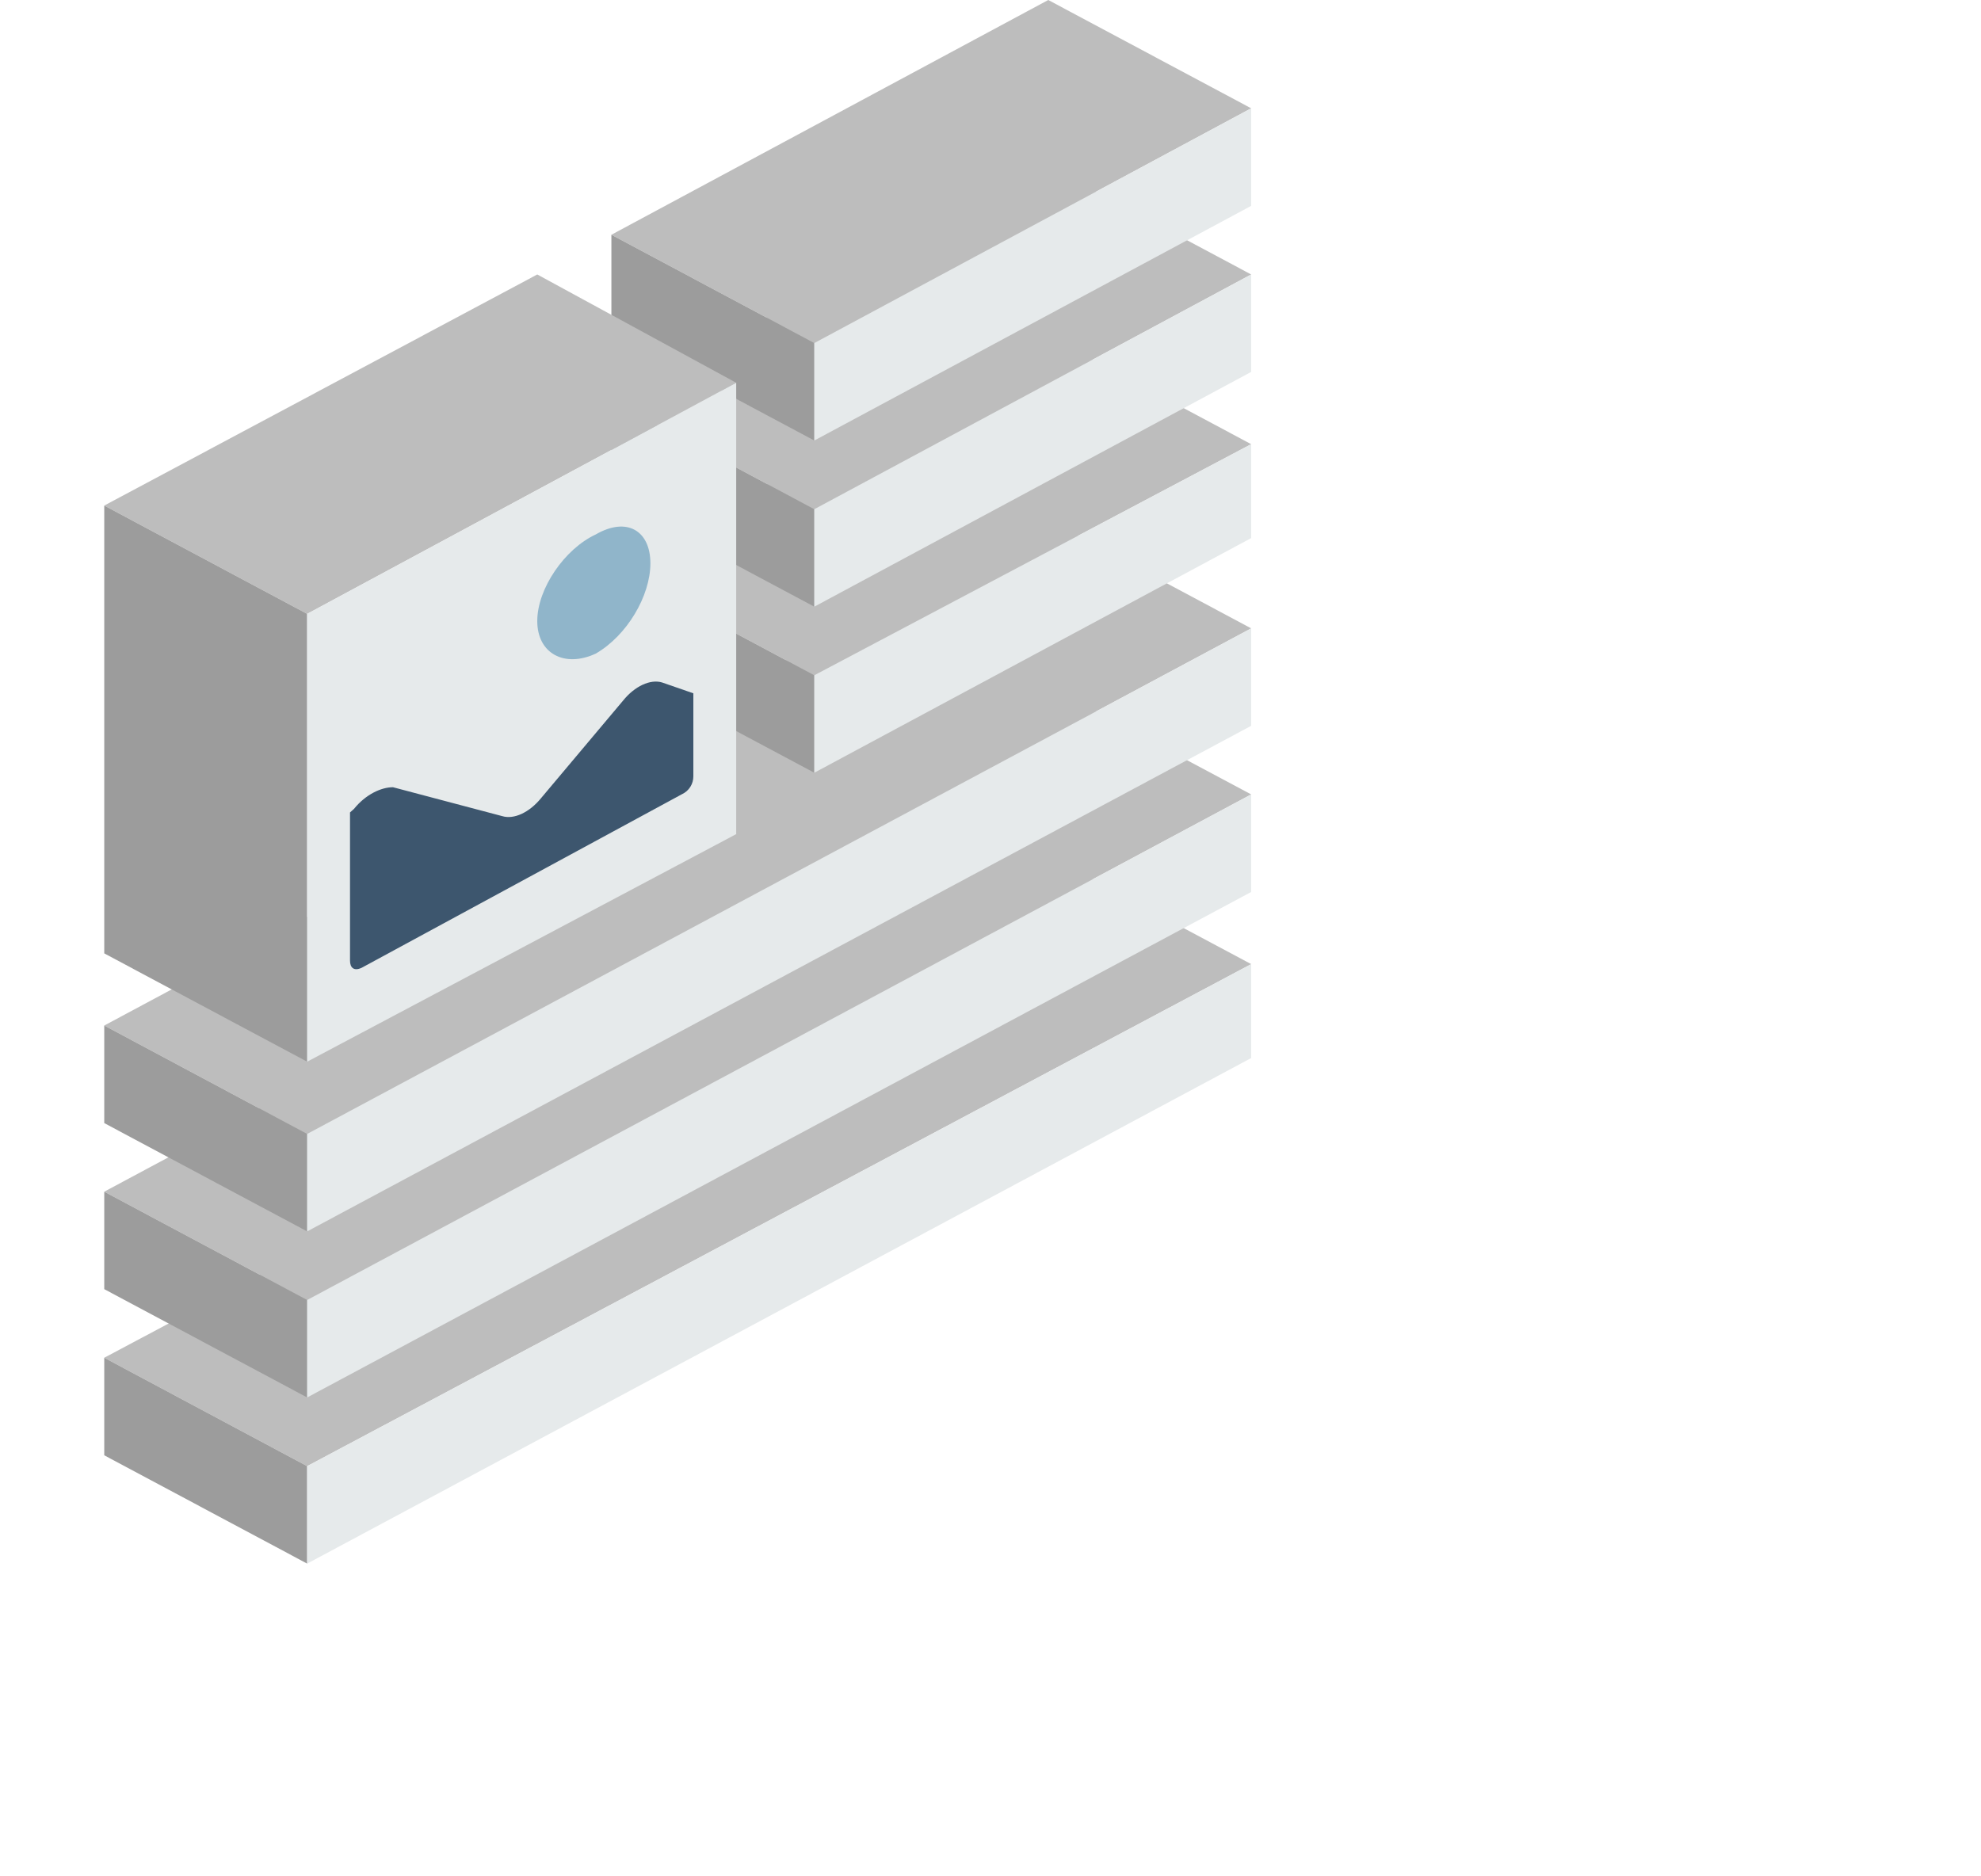
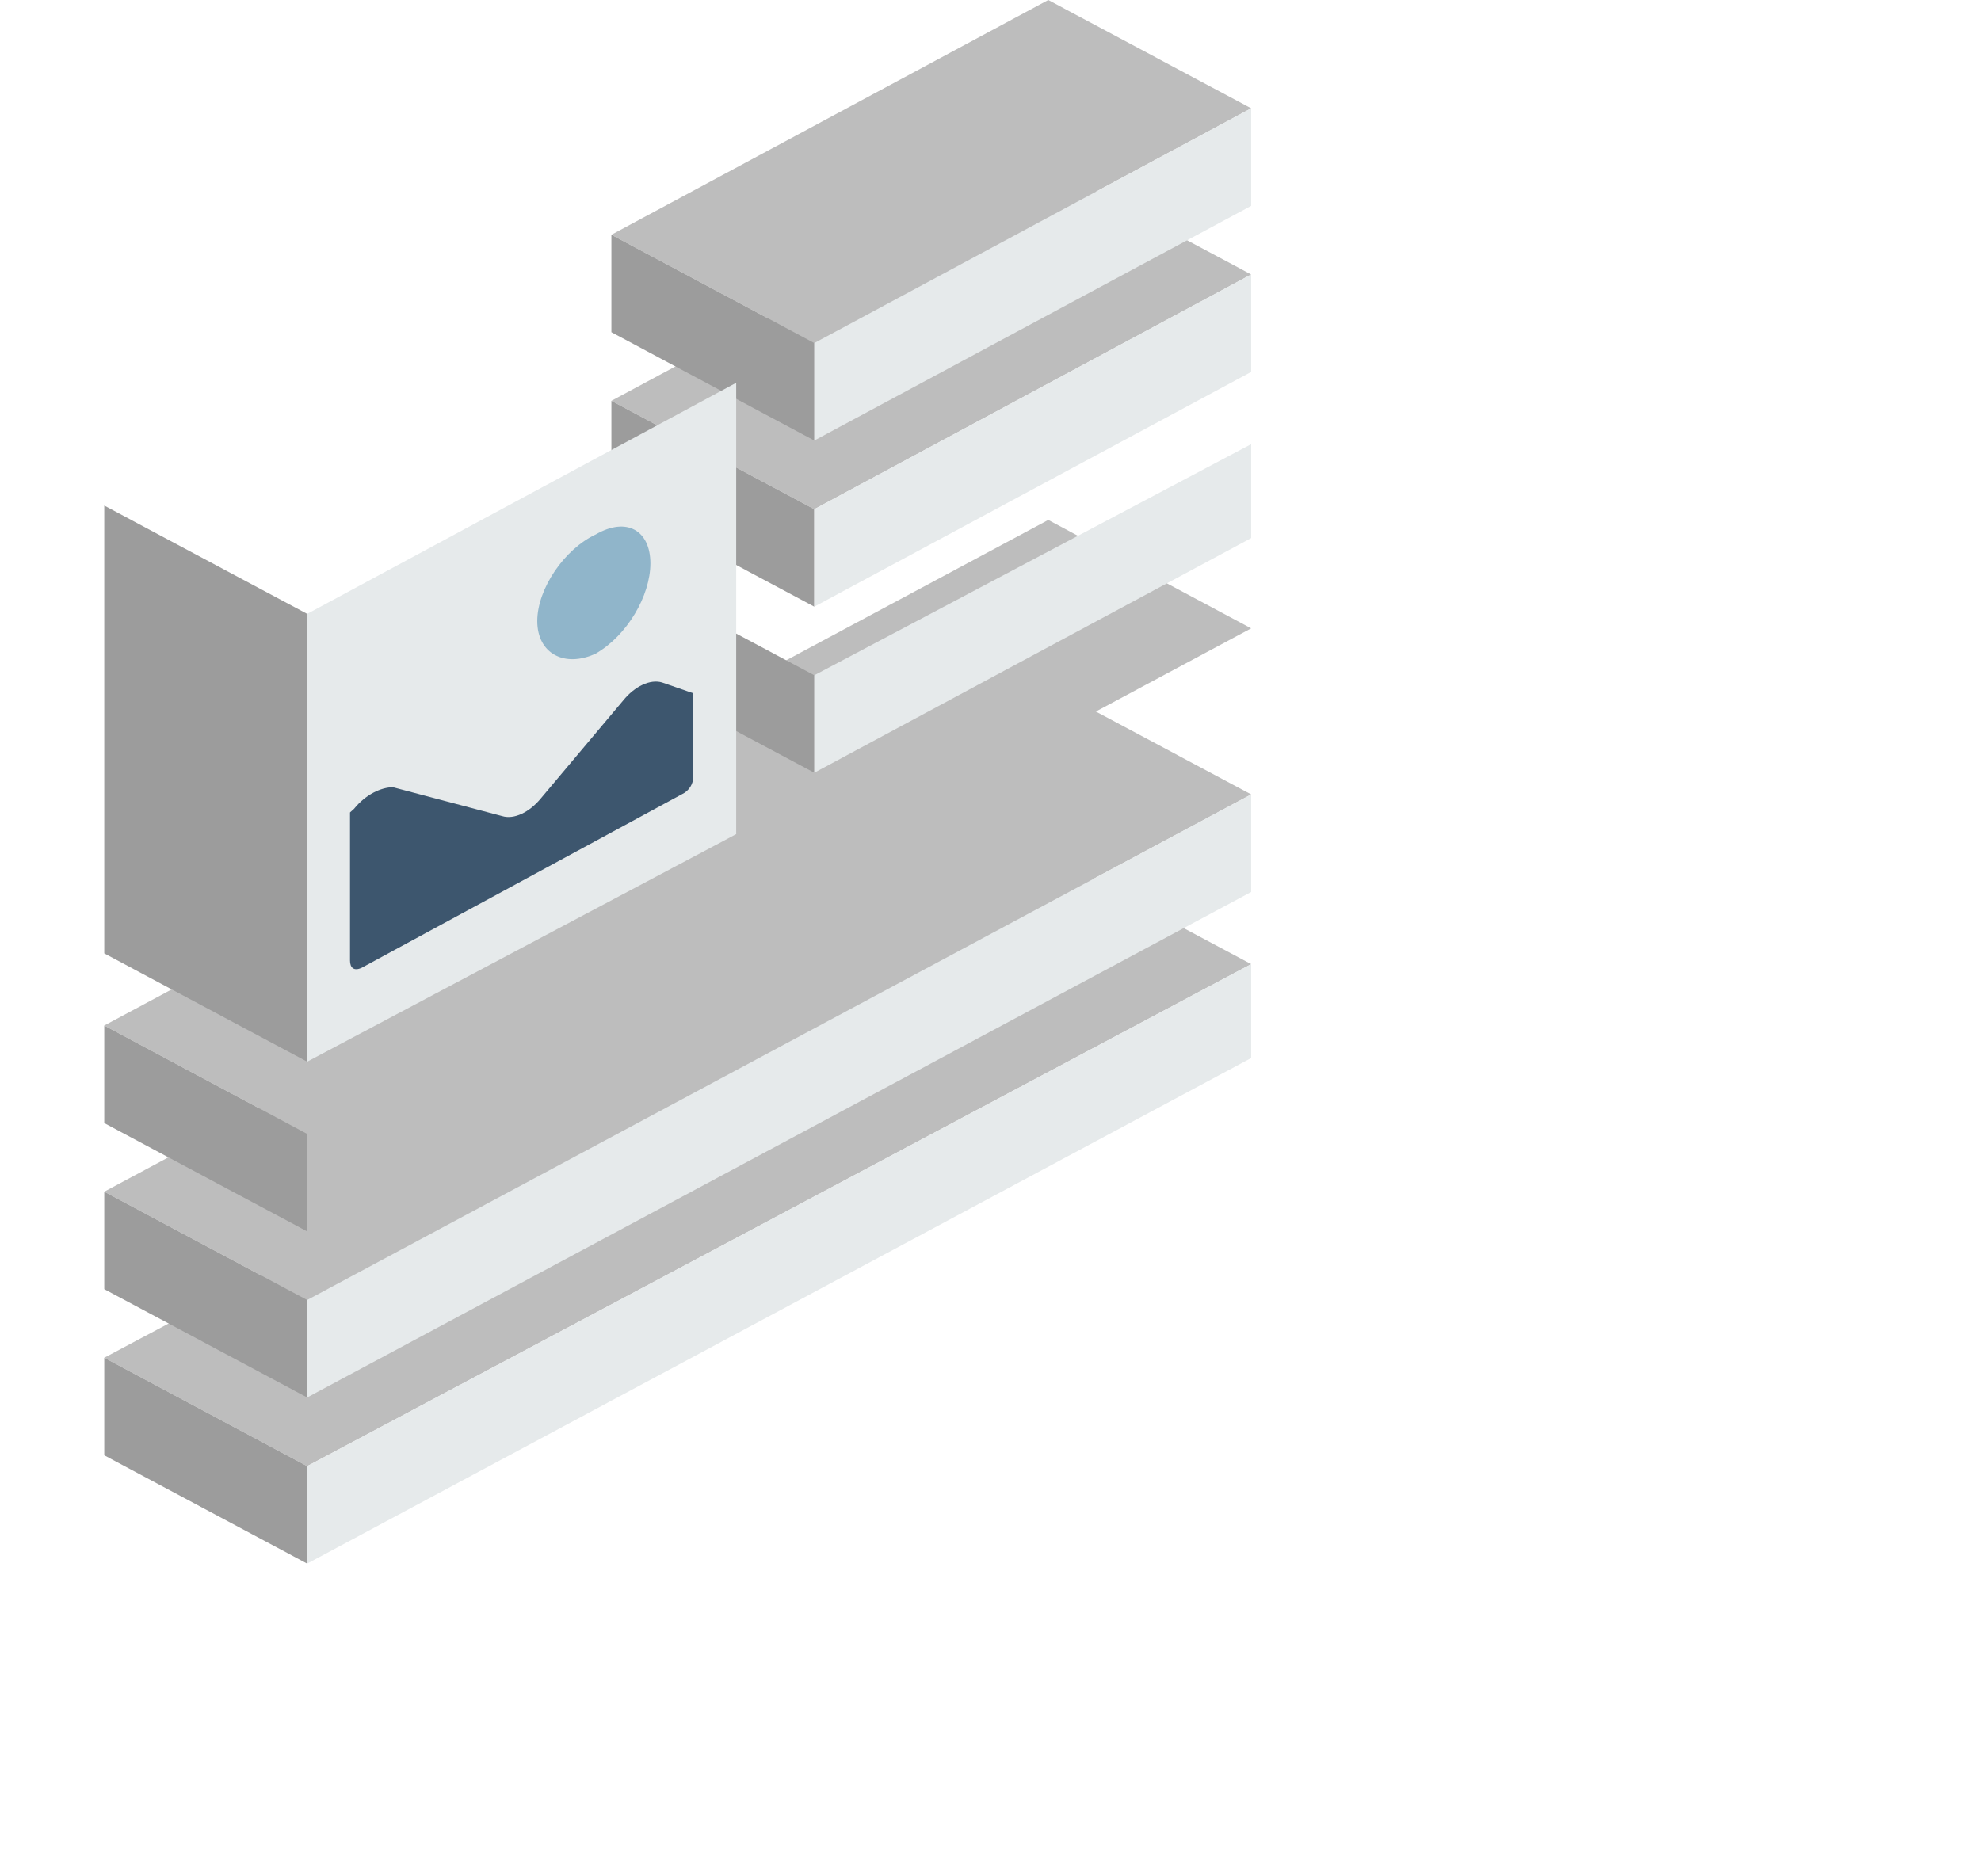
<svg xmlns="http://www.w3.org/2000/svg" width="19" height="18" viewBox="0 0 19 18" fill="none">
  <path fill-rule="evenodd" clip-rule="evenodd" d="M12 9.249L10.054 8.21L1 13.025L2.946 14.065L12 9.249Z" fill="#BDBDBD" />
  <path fill-rule="evenodd" clip-rule="evenodd" d="M2.946 14.065L1 13.025V13.961L2.946 15V14.065Z" fill="#9C9C9C" />
  <path fill-rule="evenodd" clip-rule="evenodd" d="M12 9.249L2.946 14.065V15L12 10.15V9.249Z" fill="#E6EAEB" />
  <path fill-rule="evenodd" clip-rule="evenodd" d="M12 7.621L10.054 6.582L1 11.432L2.946 12.471L12 7.621Z" fill="#BDBDBD" />
  <path fill-rule="evenodd" clip-rule="evenodd" d="M2.946 12.471L1 11.432V12.367L2.946 13.406V12.471Z" fill="#9C9C9C" />
  <path fill-rule="evenodd" clip-rule="evenodd" d="M12 7.621L2.946 12.471V13.406L12 8.557V7.621Z" fill="#E6EAEB" />
  <path fill-rule="evenodd" clip-rule="evenodd" d="M12 6.028L10.054 4.988L1 9.838L2.946 10.878L12 6.028Z" fill="#BDBDBD" />
  <path fill-rule="evenodd" clip-rule="evenodd" d="M2.946 10.878L1 9.838V10.774L2.946 11.813V10.878Z" fill="#9C9C9C" />
-   <path fill-rule="evenodd" clip-rule="evenodd" d="M12 6.028L2.946 10.878V11.813L12 6.963V6.028Z" fill="#E6EAEB" />
-   <path fill-rule="evenodd" clip-rule="evenodd" d="M12 4.261L10.054 3.222L5.864 5.439L7.81 6.478L12 4.261Z" fill="#BDBDBD" />
  <path fill-rule="evenodd" clip-rule="evenodd" d="M7.81 6.478L5.864 5.439V6.374L7.81 7.413V6.478Z" fill="#9C9C9C" />
  <path fill-rule="evenodd" clip-rule="evenodd" d="M12 4.261L7.81 6.478V7.413L12 5.162V4.261Z" fill="#E6EAEB" />
  <path fill-rule="evenodd" clip-rule="evenodd" d="M12 2.633L10.054 1.594L5.864 3.845L7.81 4.885L12 2.633Z" fill="#BDBDBD" />
  <path fill-rule="evenodd" clip-rule="evenodd" d="M7.81 4.885L5.864 3.845V4.781L7.81 5.82V4.885Z" fill="#9C9C9C" />
  <path fill-rule="evenodd" clip-rule="evenodd" d="M12 2.633L7.81 4.885V5.82L12 3.568V2.633Z" fill="#E6EAEB" />
  <path fill-rule="evenodd" clip-rule="evenodd" d="M12 1.039L10.054 0L5.864 2.252L7.81 3.291L12 1.039Z" fill="#BDBDBD" />
  <path fill-rule="evenodd" clip-rule="evenodd" d="M7.81 3.291L5.864 2.252V3.187L7.81 4.226V3.291Z" fill="#9C9C9C" />
  <path fill-rule="evenodd" clip-rule="evenodd" d="M12 1.039L7.81 3.291V4.226L12 1.975V1.039Z" fill="#E6EAEB" />
-   <path fill-rule="evenodd" clip-rule="evenodd" d="M7.061 3.672L5.153 2.633L1 4.85L2.946 5.889L7.061 3.672Z" fill="#BDBDBD" />
  <path fill-rule="evenodd" clip-rule="evenodd" d="M2.946 5.889L1 4.85V9.146L2.946 10.185V5.889Z" fill="#9C9C9C" />
  <path fill-rule="evenodd" clip-rule="evenodd" d="M7.061 3.672L2.946 5.889V10.185L7.061 8.002V3.672Z" fill="#E6EAEB" />
  <path fill-rule="evenodd" clip-rule="evenodd" d="M6.65 6.651V7.448C6.65 7.517 6.612 7.587 6.537 7.621L3.469 9.284C3.395 9.319 3.357 9.284 3.357 9.215V7.794L3.395 7.76C3.507 7.621 3.656 7.552 3.769 7.552L4.816 7.829C4.929 7.864 5.078 7.794 5.19 7.656L5.976 6.721C6.088 6.582 6.238 6.513 6.35 6.547L6.65 6.651Z" fill="#3D566E" />
  <path fill-rule="evenodd" clip-rule="evenodd" d="M5.714 5.127C6.014 4.954 6.238 5.092 6.238 5.404C6.238 5.716 6.014 6.097 5.714 6.27C5.415 6.409 5.153 6.27 5.153 5.958C5.153 5.647 5.415 5.266 5.714 5.127Z" fill="#90B5CA" />
</svg>